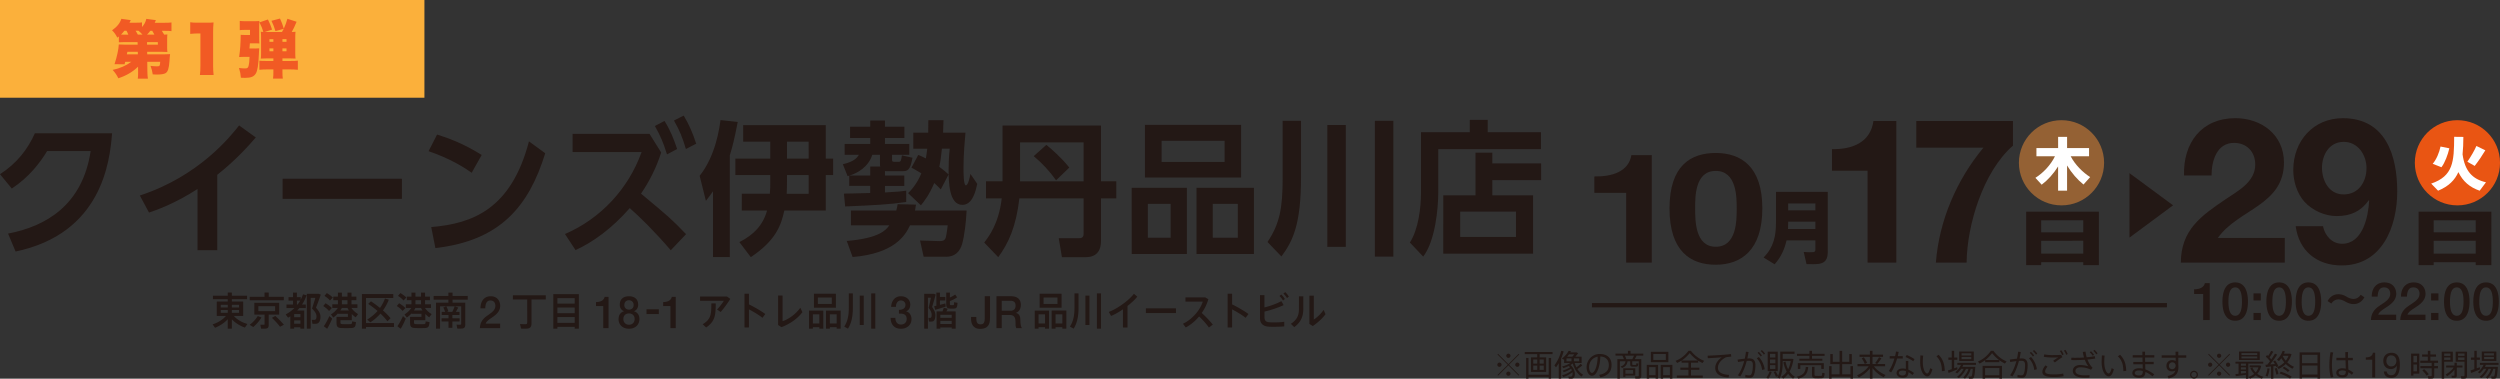
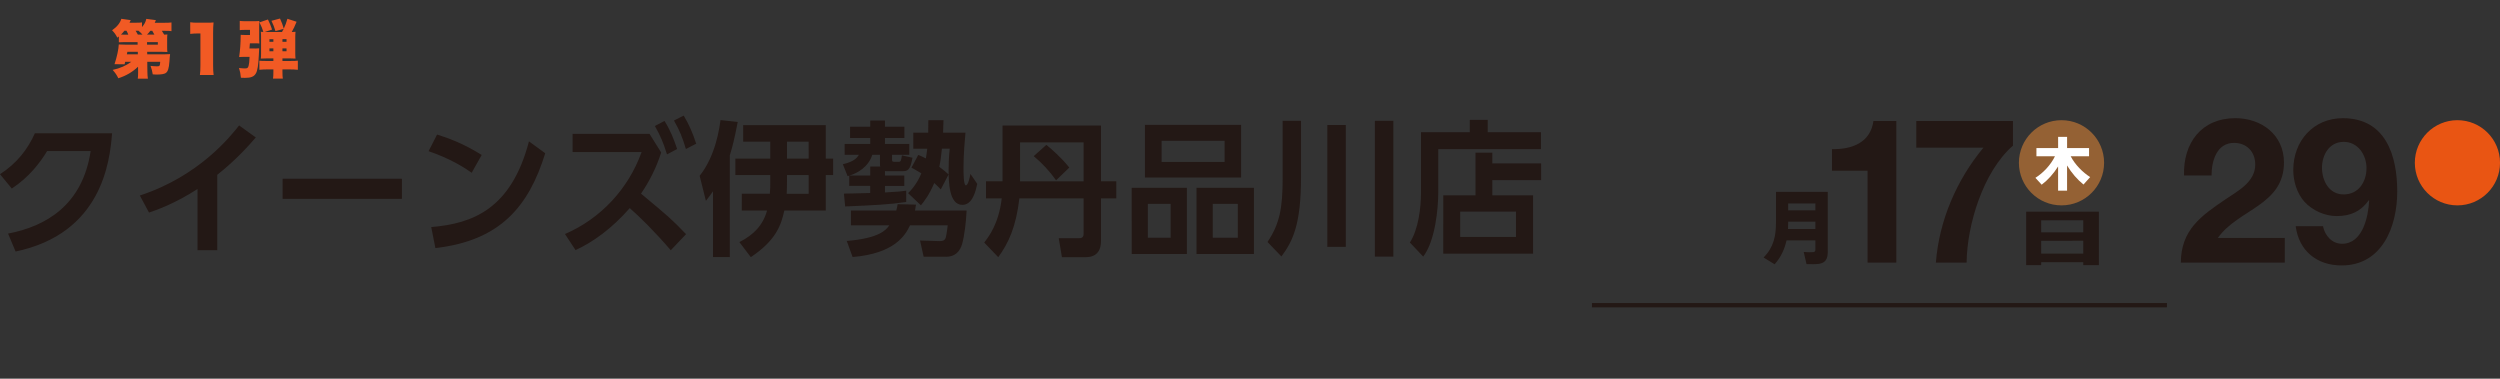
<svg xmlns="http://www.w3.org/2000/svg" viewBox="0 0 1189.63 180.19">
  <rect x="0" y="0" width="1189.63" height="180.19" fill="#333333" stroke="none" />
  <defs>
    <style>.cls-3{mix-blend-mode:multiply}.cls-6{fill:#231815}.cls-8{fill:#fff}</style>
  </defs>
  <g style="isolation:isolate">
    <g id="_レイヤー_2" data-name="レイヤー_2">
      <g id="_レイヤー_1-2" data-name="レイヤー_1">
        <path class="cls-6" d="M3.84 111.15c18-3.45 35.4-13.5 39.3-39.27H22.43c-3.57 5.85-8.6 12.4-16.81 17.84L0 82.9c8.2-5.3 13.23-11.99 16.61-19.5h36.72c-1.06 13.85-5.09 47.74-45.92 56.29l-3.57-8.54zm99.56 7.92H94V89.93c-10.65 6.89-19.39 9.99-23.09 11.23l-4.37-8.13c28.12-9.16 43.2-28.18 47.24-33.35l7.94 5.72c-2.58 2.96-8.87 10.33-18.33 17.77v35.89zm87.85-34.03v9.58h-56.77v-9.58h56.77zm33.2-2.83c-2.91-2.07-9.73-6.61-20.51-10.27l4.04-7.92c4.83 1.52 12.24 4.06 21.24 9.71l-4.76 8.47zm-19.25 25.84c19.65-1.65 38.04-8.47 46.51-40.78l7.74 5.65c-7.87 25.42-21.5 41.61-52.27 45.13l-1.98-9.99zm109.42-35.48c-2.18 6.96-5.49 13.57-9.59 19.57 13.63 11.37 14.16 11.78 21.44 19.29l-7.28 7.65c-8.14-9.44-14.82-15.91-19.52-20.05-8.54 9.78-17.73 16.33-25.8 19.98l-5.03-7.65c16.81-7.23 30.1-21.29 36.46-38.99h-32.82v-8.68h36.59l5.56 8.89zm1.58-15.02c2.85 4.48 4.5 8.89 6.02 13.36l-4.83 2.55c-1.85-5.86-2.91-8.34-5.76-13.5l4.56-2.41zm9.13-2.55c2.71 4.48 4.3 8.4 5.96 13.37l-4.9 2.55c-1.72-5.72-2.91-8.68-5.69-13.57l4.63-2.34zm21.96 67.31h-8.01V91.03c-1.06 1.51-1.59 2.27-3.37 4.55l-2.98-11.92c7.61-9.51 9.4-22.67 9.92-26.52l8.2.9c-1.59 8.34-2.58 11.99-3.77 15.91v48.36zm5.69-22.12V92.2h13.36c.2-2.27.2-4.2.2-5.72v-3.17h-16.61v-7.85h16.61V67.4h-12.9v-7.85h39.3v15.91h3.51v7.85h-3.51v16.88h-19.72c-1.52 6.96-3.97 14.19-15.95 22.18l-5.43-7.17c6.81-3.44 11.25-8.06 13.17-15.02h-12.04zm21.5-16.87v3.31c0 1.86 0 2.82-.13 5.58h10.45v-8.89h-10.32zm0-15.92v8.06h10.32V67.4h-10.32zm29.63 16.19c-.2.07-.53.14-.79.21l-2.25-5.65c5.36-1.24 6.81-3.1 7.61-4.48h-6.75V68.5h12.17v-2.82h-9.59v-5.37h9.59v-2.96h7.01v2.96h9.26v5.37h-9.26v2.82h11.58v5.17h-8.2v2.34c0 .76.13.97.99.97h2.38c.86 0 .99-.97 1.32-3.03l5.03 1.1c-1.06 5.99-2.32 6.41-4.76 6.41h-7.48c-.33 0-.6 0-.86-.07v2.13h9.2v4.96h-9.2v3.1c6.48-.34 8.2-.55 10.12-.83v5.37c-7.67 1.17-14.89 1.52-29.05 2.13l-.6-6.13c2.91 0 3.9-.07 12.51-.28v-3.38h-9.99v-4.89zm-1.19 31.07c15.61-1.31 18.72-5.24 20.25-7.44h-18.26v-7.03h21.57c.33-1.17.46-1.79.66-3.03l8.73.21c-.2 1.17-.27 1.72-.46 2.82h24.55c-.27 5.72-1.06 12.06-2.05 15.57-.4 1.52-1.79 6.41-7.67 6.41h-10.72l-1.72-7.72 9.2.28c1.79.07 2.71-.48 3.04-1.72.33-1.17.86-4.75.93-5.79h-17.93c-2.32 4.96-7.54 13.43-27.33 15.09l-2.78-7.65zm11.18-31.14v-4.27h4.76c-.07-.34-.13-.48-.13-.96v-4.62h-3.64c-1.85 5.79-7.08 8.75-10.85 9.85h9.86zm22.89-9.78c1.13.41 2.12.9 3.57 1.65.27-1.45.46-2.9.66-4.62h-6.62v-7.65h7.08c.07-2.14.07-3.58.07-5.92h7.21c-.07 2.2-.13 2.76-.2 5.92h10.65c-.33 3.93-.93 10.27-.93 16.67 0 2.2 0 8.4 1.12 8.4s1.92-4.07 2.18-5.44l3.24 4.75c-.73 3.31-2.18 9.99-7.08 9.99-6.35 0-6.55-10.82-6.55-16.74 0-1.52.07-5.92.53-9.99h-3.71c-.4 4.06-.73 6.27-1.26 8.61 2.65 2 3.44 2.69 4.43 3.65l-3.71 7.1c-.86-.9-1.59-1.65-3.11-3.03-2.51 5.92-4.9 8.82-6.35 10.61l-6.09-5.79c1.26-1.24 4.17-4.2 6.29-9.44-2.65-1.58-3.51-2.07-4.7-2.69l3.24-6.06zm94.2 12.54v8.13h-7.28v20.12c0 1.65 0 7.85-7.21 7.85h-11.38l-1.52-9.03h9.46c.93 0 2.38 0 2.38-2.07V94.4h-30.57c-1.59 13.64-5.23 21.43-10.06 27.97l-6.68-6.96c1.99-2.55 6.95-8.82 8.34-21.01h-7.48v-8.13h7.87V59.75h46.84v26.52h7.28zm-15.55 0V67.75H485.4v18.53h30.24zm-17.73-17.36c2.45 2 7.15 6.06 10.92 10.82l-6.29 6.06c-3.31-4.62-6.68-8.2-10.65-11.5l6.02-5.37zm66.88 20.46v31.48h-26.27V89.38h26.27zm25.8-29.97v25.08h-45.78V59.41h45.78zM546.2 97.02v16.12h10.85V97.02H546.2zm6.55-30.03v10.06h29.97V66.99h-29.97zm43.93 22.39v31.48h-27.32V89.38h27.32zm-19.58 7.64v16.12h11.91V97.02H577.1zm33.26-39.54h8.73v27.01c0 22.25-3.9 30.31-9.33 37.55l-6.62-6.89c5.82-8.68 7.21-16.12 7.21-30.45V57.49zm21.24 2h8.8v58.01h-8.8V59.48zm22.63-2h8.8v64.62h-8.8V57.48zm79.05 13.5h-48.89v20.8c0 7.51-1.46 22.94-7.15 30.31l-6.35-6.68c4.1-6.34 5.29-16.74 5.29-23.7v-28.8h23.22v-5.86h8.54v5.86h25.34v8.06zm-31.16 21.98V72.64h8.01v5.1h23.22v7.99h-23.22v7.23h19.39v27.76h-42.74V92.96h15.35zm19.25 7.72h-26.53v12.06h26.53v-12.06z" />
        <g class="cls-3">
          <path class="cls-6" d="M902.36 124.96h-13.67v-43.7h-16.94v-10.3c9.53.19 18.29-3.08 19.73-13.38h10.88v67.37zm55.5-55.64c-14.15 12.32-21.85 37.63-22.04 55.63h-14.63c1.54-19.92 9.82-39.27 22.62-54.67h-31.95V57.57h46.01v11.74z" />
        </g>
        <g class="cls-3">
          <path class="cls-6" d="M971.3 124.78v1.4h-7.15v-25.46h34.61v25.46h-7.44v-1.4H971.3zm20.02-19.95H971.3v5.72h20.02v-5.72zm0 15.86v-6.12H971.3v6.12h20.02z" />
        </g>
        <g class="cls-3">
-           <path class="cls-6" d="M786.01 124.95h-12.2V91.78h-15.13v-7.82c8.51.15 16.33-2.34 17.62-10.15h9.71v51.14zm30.43-52.16c12.03 0 22.17 6.43 22.17 26.37s-10.14 26.81-22.17 26.81-22-6.43-22-26.81 10.14-26.37 22-26.37zm0 44.63c9.97 0 9.97-12.49 9.97-18.26 0-5.33 0-17.83-9.97-17.83s-9.8 12.49-9.8 17.83c0 5.77 0 18.26 9.8 18.26z" />
-         </g>
+           </g>
        <g class="cls-3">
          <path class="cls-6" d="M1039.28 83.47c-.48-15.4 8.28-27.24 24.45-27.24 12.32 0 23.1 7.89 23.1 21.08 0 10.11-5.39 15.69-12.03 20.41-6.64 4.72-14.53 8.57-19.44 15.5h31.86v11.74h-49.47c.1-15.59 9.63-22.23 21.27-30.12 5.97-4.04 14.05-8.18 14.15-16.46 0-6.35-4.24-10.39-10.11-10.39-8.09 0-10.68 8.37-10.68 15.5h-13.09zm66.13 24.16c.87 4.52 4.33 8.37 9.05 8.37 9.91 0 12.51-12.99 12.9-20.5l-.19-.19c-3.75 5.29-8.66 7.51-15.21 7.51-5.78 0-11.65-2.7-15.5-6.93-3.56-4.14-5.2-9.72-5.2-15.01 0-13.76 9.53-24.64 23.58-24.64 20.41 0 25.89 17.81 25.89 34.84s-7.32 35.23-26.47 35.23c-11.65 0-20.31-6.83-21.85-18.67h12.99zm20.69-27.62c0-6.26-4.04-12.51-10.88-12.51s-10.3 6.26-10.3 12.32 3.27 12.7 10.3 12.7 10.88-5.87 10.88-12.51z" />
        </g>
        <g class="cls-3">
-           <path class="cls-6" d="M1158.05 124.78v1.4h-7.15v-25.46h34.61v25.46h-7.44v-1.4h-20.02zm20.03-19.95h-20.02v5.72h20.02v-5.72zm0 15.86v-6.12h-20.02v6.12h20.02z" />
-         </g>
+           </g>
        <g class="cls-3">
          <path class="cls-6" d="M850.12 114.4c-.91 4.11-2.61 7.96-5.66 11.36l-5.25-3.21c4.83-4.91 5.89-10.34 5.89-16.61V91.29h24.65v28.46c0 3.47-1.06 5.32-4.23 5.81-1.25.19-4 .19-5.89.11-.42-1.93-.87-3.85-1.32-5.77 1.59.15 3.7.19 4.49.07.79-.04 1.06-.45 1.06-1.24v-4.34h-13.74zm13.74-5.44v-3.47h-12.95v.45c0 1.02-.04 2-.08 3.02h13.02zm0-8.87v-3.28h-12.95v3.28h12.95z" />
        </g>
        <circle cx="980.97" cy="77.46" r="20.27" style="mix-blend-mode:multiply" fill="#946134" />
        <path class="cls-8" d="M994.61 84.27l-3.18 3.54c-2.86-2.29-5.66-5.5-7.81-9.07v11.98h-4.27V79.21c-2.18 3.49-4.95 6.53-7.81 8.68l-2.99-3.27c3.65-2.29 7.24-6.02 9.31-10.26h-8.82v-3.89h10.32v-5.34h4.27v5.34h10.45v3.89h-8.74c2.1 4.03 5.72 7.65 9.28 9.91z" />
        <circle cx="1169.37" cy="77.46" r="20.27" style="mix-blend-mode:multiply" fill="#e95513" />
-         <path class="cls-8" d="M1182.95 86.75l-2.99 4c-4.74-1.63-8-4.44-10.13-8.85-1.72 3.81-4.63 6.78-9.66 8.85l-3.29-3.38c10.53-3.59 10.89-10.48 10.94-22.27l4.38.05c-.03 2.99-.11 5.77-.38 8.3 1.09 7.92 4.66 11.79 11.13 13.29zm-17.42-16.18c-.73 3.13-2.1 6.83-3.76 9.01l-4.17-1.63c1.74-1.99 3.16-5.39 3.73-8.22l4.19.84zm17.12.96c-1.31 2.2-3.1 4.9-5.06 7.43l-3.48-1.99c1.74-2.56 3.4-5.44 4.3-7.51l4.25 2.07z" />
-         <path class="cls-6" d="M1013.31 82.39l20.75 15.31-20.75 15.37V82.4zm-895.57 71.78l-1.21 1.72c-2.27-.81-4.53-2.15-6.2-3.94v4.46h-1.96v-4.5c-1.63 1.79-3.85 3.18-6.04 4.07l-1.17-1.63c2.35-.74 4.81-2.16 6.35-4h-4.36v-6.85h5.22v-1.11h-7.05v-1.65h7.05v-1.52h1.96v1.52h7.23v1.65h-7.23v1.11h5.39v6.85h-4.45c1.56 1.81 4.03 3.14 6.46 3.81zm-12.69-7.86h3.33v-1.28h-3.33v1.28zm0 2.53h3.33v-1.32h-3.33v1.32zm8.71-2.53v-1.28h-3.43v1.28h3.43zm0 2.53v-1.32h-3.43v1.32h3.43zm10.65 2.22c-1 1.72-2.47 3.35-3.9 4.57l-1.71-1.07c1.47-1.09 2.89-2.55 3.85-4.16l1.77.67zm1.47-9.82v-2.02h1.99v2.02h7.19v1.66h-16.24v-1.66h7.05zm1.99 13.34c0 1.04-.3 1.61-1.16 1.76-.49.09-1.66.09-2.48.04l-.35-1.87c.6.04 1.44.04 1.68.02.26-.02.33-.13.33-.37v-4.46h-4.87v-5.61h11.83v5.61h-4.99v4.88zm-4.93-6.52h7.96v-2.35h-7.96v2.35zm8.08 2.3c1.66 1.5 2.99 2.87 4.06 4.18l-1.84.96c-.96-1.32-2.27-2.74-3.85-4.26l1.63-.89zm8.94 5.36v.67h-1.82v-5.88c-.33.22-.7.46-1.05.67l-1.16-1.52c1.59-.89 2.99-1.91 4.18-3.07h-3.8v-1.68h3.13v-1.85h-2.15v-1.66h2.15v-2.15h1.84v2.15h1.8v1.24c.44-.81.81-1.68 1.1-2.59l1.7.48c-.56 1.59-1.28 3.05-2.17 4.39h1.8v1.68h-3.05c-.33.41-.7.82-1.07 1.18h3.38v8.61h-1.84v-.65h-2.99zm3-4.79v-1.48h-2.99v1.48h2.99zm0 3.13v-1.59h-2.99v1.59h2.99zm-1.33-9.16c.46-.59.86-1.2 1.24-1.85h-1.58v1.85h.33zm9.59-5.09h.42l1 .39c-.66 1.98-1.45 4.07-2.27 6.22 1.5 1.74 2.12 2.94 2.12 4.27 0 1.54-.42 3.02-1.7 3.31-.47.11-1.49.13-2.12.06l-.32-1.89c.37.05 1.07.07 1.35.04.7-.09.89-.72.89-1.7 0-1.09-.53-2.07-2.12-3.7.6-1.78 1.16-3.52 1.59-5.07h-2.22v14.67H146v-16.6h5.22zm3.69 4.5c1.28.76 2.29 1.52 2.99 2.29l-1.33 1.39c-.67-.82-1.59-1.61-2.77-2.35l1.1-1.33zm1.82 6.12l1.33 1.15c-.61 1.59-1.66 3.68-2.4 4.87l-1.58-1.2c.79-1.09 1.96-3.22 2.64-4.81zm-1.22-10.97c1.19.7 2.15 1.41 2.85 2.13l-1.35 1.41c-.63-.76-1.52-1.48-2.61-2.2l1.1-1.33zm5.37 11.34h4.67v-1.48h-4.67v-.24c-.72.8-1.52 1.5-2.29 2.03l-1.12-1.48c1.14-.7 2.43-1.83 3.29-3.11h-2.64v-1.74h2.68v-1.92h-2.2v-1.72h2.2v-1.91h1.89v1.91h2.66v-1.91h1.91v1.91h2.33v1.72h-2.33v1.92h2.82v1.74h-2.87c.82 1.22 2.05 2.31 3.19 2.94l-1.17 1.55c-.61-.43-1.24-.98-1.84-1.59v2.96H162v.98c0 .74.21.85 1.14.89.88.02 2.42.04 3.34 0 .93-.02 1.01-.13 1.07-1.31.04 0 .07.02 1.84.33-.23 2.48-.59 2.79-2.76 2.85-1.07.02-2.68.02-3.68 0-2.33-.06-2.82-.54-2.82-2.74v-2.59h.77zm5.13-3.07c-.24-.39-.47-.8-.67-1.2h-2.66c-.21.41-.45.81-.72 1.2H166zm-.67-2.94v-1.92h-2.66v1.92h2.66zm22.14 8.94v1.87h-13.32v.8h-1.94v-16.45h14.93v1.85h-12.99v11.93h13.32zm-10.94-10.35c1.56 1.05 2.99 2.09 4.27 3.15 1-1.39 1.8-2.89 2.38-4.48l1.82.57a22.01 22.01 0 01-2.78 5.11c1.42 1.24 2.63 2.5 3.62 3.72l-1.5 1.44c-.89-1.22-2.01-2.44-3.31-3.66a23.85 23.85 0 01-4.81 4.16l-1.52-1.31c1.89-1.17 3.57-2.54 4.95-4.11a52.695 52.695 0 00-4.45-3.37l1.33-1.22zm13.38.93c1.28.76 2.29 1.52 2.99 2.29l-1.33 1.39c-.67-.82-1.59-1.61-2.77-2.35l1.1-1.33zm1.82 6.12l1.33 1.15c-.61 1.59-1.66 3.68-2.4 4.87l-1.58-1.2c.79-1.09 1.96-3.22 2.64-4.81zm-1.23-10.97c1.19.7 2.15 1.41 2.85 2.13l-1.35 1.41c-.63-.76-1.52-1.48-2.61-2.2l1.1-1.33zm5.37 11.34h4.67v-1.48h-4.67v-.24c-.72.8-1.52 1.5-2.29 2.03l-1.12-1.48c1.14-.7 2.43-1.83 3.29-3.11h-2.64v-1.74h2.68v-1.92h-2.2v-1.72h2.2v-1.91h1.89v1.91h2.66v-1.91h1.91v1.91h2.33v1.72h-2.33v1.92h2.82v1.74h-2.87c.82 1.22 2.05 2.31 3.19 2.94l-1.17 1.55c-.61-.43-1.24-.98-1.84-1.59v2.96H197v.98c0 .74.21.85 1.14.89.88.02 2.42.04 3.34 0 .93-.02 1.01-.13 1.07-1.31.04 0 .07.02 1.84.33-.23 2.48-.59 2.79-2.76 2.85-1.07.02-2.68.02-3.68 0-2.33-.06-2.82-.54-2.82-2.74v-2.59h.77zm5.13-3.07c-.24-.39-.47-.8-.67-1.2h-2.66c-.21.41-.45.81-.72 1.2H201zm-.66-2.94v-1.92h-2.66v1.92h2.66zm20.05-.76h1v10.36c0 1.13-.32 1.76-1.3 1.92-.49.07-1.66.09-2.5.04-.35-1.77-.35-1.83-.35-1.87.61.05 1.5.07 1.77.04.33-.04.44-.18.44-.5v-8.25H209.4v10.64h-1.93v-12.38h5.9v-1.44h-7.04v-1.78h7.04v-1.57h1.98v1.57h7.23v1.78h-7.23v1.44h5.06zm-6.98 7.42v-1.54h-3.24v-1.5h1.61c-.17-.65-.47-1.41-.86-2.07l1.43-.56c.47.8.82 1.68.98 2.35l-.73.28h2.61c.47-.94.89-1.91 1.14-2.63l1.7.56c-.3.59-.7 1.33-1.14 2.07h1.73v1.5h-3.38v1.54h3.43v1.52h-3.43v3.02h-1.86v-3.02h-3.29v-1.52h3.29zm24.57 4.7h-9.62c.02-2.44 1.21-4.29 3.1-5.63 1.83-1.41 4.21-2.58 4.25-4.9.02-1.06-.4-2.64-2.38-2.64-1.82 0-2.36 1.64-2.42 3.73h-2.29c0-3.3 1.71-5.74 4.85-5.74 3.44 0 4.53 2.65 4.53 4.57 0 2.36-1.53 3.83-3.14 5.03-1.63 1.19-3.35 2.11-3.75 3.43h6.87v2.16zm14.92-2.33c0 1.48-.44 2.33-1.8 2.53-.63.09-2.14.07-3.17.02l-.49-2.18c.96.09 2.29.11 2.75.07.53-.06.67-.33.67-.83V142.5h-6.81v-2h15.65v2h-6.79v11.32zm12.32 1.72v.85h-1.94v-16.43h12.16v16.43h-1.99v-.85h-8.23zm8.23-11.05v-2.63h-8.23v2.63h8.23zm0 4.55v-2.7h-8.23v2.7h8.23zm0 4.61v-2.76h-8.23v2.76h8.23zm10.14-9.91c1.93.02 3.76-.68 4.11-2.48h1.87v14.89h-2.52v-10.51h-3.46v-1.9zm10.75 8.03c0-1.88 1-3.22 2.56-3.64v-.04c-1.26-.51-1.99-1.62-1.99-3.06 0-2.53 1.59-4.05 4.38-4.05s4.38 1.52 4.38 4.05c0 1.45-.72 2.55-1.98 3.06v.04c1.57.43 2.57 1.77 2.57 3.64 0 2.92-2.11 4.67-4.97 4.67s-4.97-1.76-4.97-4.67zm7.64 0c0-1.64-1.15-2.62-2.68-2.62s-2.68.98-2.68 2.61c0 1.75 1.15 2.77 2.68 2.77s2.68-1.02 2.68-2.77zm-4.9-6.62c0 1.41.95 2.19 2.21 2.19s2.22-.79 2.22-2.19-.99-2.28-2.22-2.28-2.21.81-2.21 2.28zm10.55 2.01h5.86v2.29h-5.86v-2.29zm7.92-3.42c1.93.02 3.76-.68 4.11-2.48h1.87v14.89h-2.52v-10.51h-3.46v-1.9zm30.39-2.63l1.56 1.11c-1.22 2.02-2.99 4.44-4.57 6.25l-1.75-1.18c1.19-1.22 2.59-3.04 3.26-4.16h-11.32v-2.02h12.83zm-5.37 3.27c0 5.74-.39 8.6-4.57 11.47l-1.63-1.55c3.9-2.39 4.11-4.57 4.11-9.92h2.08zm23.59 5.05l-1.35 1.81c-1.79-1.41-4.24-2.89-6.44-4.02v8.62h-2.12v-16.06h2.12v5.07c2.5 1.2 5.57 2.98 7.79 4.57zm8.21-8.8v12.21c2.87-.92 6.28-3.33 8.44-6.4l1.01 2.11c-2.27 3.05-6.04 5.68-9.99 7.13l-1.59-1.02v-14.03h2.14zm14.42 15.08v.7h-1.82v-8.62h6.79v8.62h-1.89v-.7h-3.08zm3.09-1.78v-4.35h-3.08v4.35h3.08zm7.87-14.14v6.64h-10.45v-6.64h10.45zm-8.58 4.83h6.62v-3.02h-6.62v3.02zm5.71 11.09v.7h-1.86v-8.62h7v8.62h-1.91v-.7h-3.24zm3.24-1.78v-4.35h-3.24v4.35h3.24zm7.7-14.3v6.9c0 3.57-.53 7.05-2.33 9.88l-1.77-1c1.73-2.63 2.17-5.61 2.17-8.86v-6.92h1.93zm5.18 1.03v14.01h-1.91v-14.01h1.91zm5.51-1.03v16.77h-1.96v-16.77h1.96zm11.23 7.79c1.53.06 3.11-.51 3.11-2.33 0-1.26-.92-2.11-2.19-2.11-1.59 0-2.37 1.51-2.33 3.05h-2.29c.12-2.9 1.83-5.06 4.66-5.06 2.19 0 4.44 1.34 4.44 3.98 0 1.49-.64 2.69-1.97 3.2v.04c1.59.34 2.55 1.81 2.55 3.71 0 2.81-2.29 4.55-4.99 4.55-3.26 0-4.89-2.08-4.95-5.19h2.29c-.06 1.81.87 3.17 2.66 3.17 1.53 0 2.7-.96 2.7-2.66 0-2.32-1.87-2.62-3.69-2.54v-1.81zm16.26-7.61h.28c.3.09.6.19.96.33-.49 1.91-1.09 3.91-1.7 5.96 1.1 1.65 1.56 2.7 1.56 3.87 0 1.41-.32 2.7-1.31 2.98-.4.11-1.22.13-1.75.07l-.28-1.78c.26.04.75.04.94 0 .51-.07.61-.61.61-1.48 0-.94-.37-1.82-1.43-3.29.42-1.68.79-3.33 1.09-4.79h-1.42v14.73h-1.77v-16.6h4.22zm1.56 5.66v-6.23h1.7v2.05h2.55v1.68h-2.55v2.09c.91-.22 1.84-.46 2.57-.67l.17 1.52c-1.47.48-3.69 1.16-5.01 1.54l-.49-1.74c.3-.05.65-.15 1.05-.24zm1.89 10.35v.57h-1.8v-8.22h2.8c.28-.63.51-1.26.67-1.74l1.84.48c-.16.39-.37.82-.61 1.26h4.39v8.22h-1.87v-.57h-5.41zm5.4-4.59v-1.41h-5.41v1.41h5.41zm0 2.94v-1.48h-5.41v1.48h5.41zm2.61-12.71c-.82.63-2.29 1.39-3.47 1.81v1c0 .82.07.91.44.93h1.12c.37-.02.4-.09.44-1.39l1.63.3c-.16 2.39-.46 2.72-1.93 2.74h-1.45c-1.65-.04-2-.48-2-2.57v-5.05H452v2.35c.94-.41 1.92-.96 2.5-1.44l.96 1.33zm15.62 9.79c0 2.64-.6 5.25-4.73 5.25-3.04 0-4.28-2.1-4.28-4.86v-.81h2.52v.79c0 1.72.44 2.72 1.97 2.72 1.63 0 2.01-1.04 2.01-2.93v-10.44h2.52v10.29zm3.06-10.29h6.87c3.14 0 4.75 1.53 4.75 4.1 0 2.92-1.91 3.66-2.37 3.83v.04c.86.13 2.13.81 2.13 3.21 0 1.76.24 3.38.79 4h-2.69c-.38-.66-.38-1.49-.38-2.23 0-2.79-.54-4.02-2.86-4.02h-3.71v6.25h-2.52v-15.19zm2.52 6.92h4.13c1.59 0 2.46-.83 2.46-2.43 0-1.94-1.19-2.32-2.5-2.32h-4.09v4.75zm17.53 7.83v.7h-1.82v-8.62h6.79v8.62h-1.89v-.7h-3.08zm3.08-1.78v-4.35h-3.08v4.35h3.08zm7.88-14.14v6.64h-10.45v-6.64h10.45zm-8.58 4.83h6.62v-3.02h-6.62v3.02zm5.71 11.09v.7h-1.86v-8.62h7v8.62h-1.91v-.7h-3.24zm3.23-1.78v-4.35h-3.24v4.35h3.24zm7.7-14.3v6.9c0 3.57-.53 7.05-2.33 9.88l-1.77-1c1.73-2.63 2.17-5.61 2.17-8.86v-6.92h1.93zm5.18 1.03v14.01h-1.91v-14.01h1.91zm5.52-1.03v16.77h-1.96v-16.77h1.96zm12.6 16.23h-2.17v-8.66c-1.89 1.3-3.87 2.42-5.64 3.16l-1.09-1.94c4.03-1.41 9.75-5.64 11.94-8.61l1.63 1.37c-1.14 1.41-2.8 2.96-4.67 4.42v10.25zm23.07-9.13v2.24h-14.32v-2.24h14.32zm17.53 7.76l-1.86 1.37c-1.23-1.74-2.99-3.72-4.67-5.27-1.84 2.22-4.03 4-6.35 5.25l-1.33-1.77c4.67-2.24 8.35-6.83 9.42-10.55h-8.24v-1.98h9.47l1.44.87c-.72 2.41-1.8 4.61-3.15 6.53 1.86 1.68 3.78 3.72 5.29 5.55zm16.96-5.06l-1.35 1.81c-1.79-1.41-4.24-2.89-6.44-4.02v8.62h-2.12v-16.06h2.12v5.07c2.5 1.2 5.57 2.98 7.79 4.57zm16.74-4.23c-2.54 1.17-5.79 2.31-9.12 3.09v2.44c0 1.89.61 2.48 2.33 2.63.51.04 1.35.07 2.27.07 1.56 0 3.47-.09 4.81-.31v2.2c-1.45.13-3.2.19-4.78.19-1.07 0-2.01 0-2.7-.06-2.57-.17-4.06-1.55-4.06-4.02v-10.99h2.12v5.85c2.96-.72 6.07-1.91 8.07-2.98l1.05 1.89zm-1.13-5.06c.7.68 1.19 1.3 1.72 2.13l-.88.74c-.51-.83-1.01-1.5-1.68-2.13l.84-.74zm1.88-1.14c.7.67 1.17 1.28 1.73 2.13l-.88.72c-.53-.83-1.01-1.46-1.72-2.11l.86-.74zm8.61 2v5.92c0 3.46-1.01 6.35-4.32 8.75l-1.61-1.57c3.29-2.15 3.85-4.44 3.85-7.27V141h2.08zm4.99-.3v11.36c1.49-.92 3.54-2.85 4.67-4.59l.91 2.05c-1.52 2.07-3.87 4.18-6.07 5.64l-1.61-1.04v-13.43h2.1zm418.89-3.03c2.41.02 4.69-.81 5.11-2.92h2.33v17.55h-3.13v-12.38h-4.31v-2.24zm25.63 5.85c0 3.99-1.03 9.12-6.07 9.12s-6.07-5.13-6.07-9.12 1.03-9.12 6.07-9.12 6.07 5.13 6.07 9.12zm-2.85 0c0-3.66-.7-6.75-3.22-6.75s-3.22 3.08-3.22 6.75.7 6.75 3.22 6.75 3.22-3.09 3.22-6.75zm5.48-3.91h3.49v3.38h-3.49v-3.38zm0 9.31h3.49v3.38h-3.49v-3.38zm18.28-5.4c0 3.99-1.03 9.12-6.07 9.12s-6.07-5.13-6.07-9.12 1.03-9.12 6.07-9.12 6.07 5.13 6.07 9.12zm-2.85 0c0-3.66-.7-6.75-3.22-6.75s-3.22 3.08-3.22 6.75.7 6.75 3.22 6.75 3.22-3.09 3.22-6.75zm16.79 0c0 3.99-1.03 9.12-6.07 9.12s-6.07-5.13-6.07-9.12 1.03-9.12 6.07-9.12 6.07 5.13 6.07 9.12zm-2.85 0c0-3.66-.7-6.75-3.22-6.75s-3.22 3.08-3.22 6.75.7 6.75 3.22 6.75 3.22-3.09 3.22-6.75zm18.23-1.27c1.37 0 2.55-.67 3.4-1.96l1.79 1.18c-.98 1.72-2.53 3.23-5.21 3.23-1.29 0-2.59-.44-3.71-1.09-.89-.52-2.11-1.13-3.44-1.13s-2.53.68-3.38 1.98l-1.79-1.2c.98-1.72 2.49-3.25 5.21-3.25 1.26 0 2.6.44 3.75 1.13.83.5 2.05 1.11 3.38 1.11zm20.29 10.04h-11.98c.03-2.88 1.5-5.06 3.86-6.64 2.28-1.65 5.25-3.03 5.3-5.77.03-1.25-.5-3.11-2.96-3.11-2.26 0-2.94 1.93-3.01 4.39h-2.85c0-3.89 2.13-6.76 6.04-6.76 4.29 0 5.64 3.13 5.64 5.38 0 2.78-1.9 4.52-3.91 5.92-2.03 1.41-4.17 2.48-4.67 4.04h8.55v2.55zm13.94 0h-11.98c.03-2.88 1.5-5.06 3.86-6.64 2.28-1.65 5.25-3.03 5.3-5.77.03-1.25-.5-3.11-2.96-3.11-2.26 0-2.94 1.93-3.01 4.39h-2.85c0-3.89 2.13-6.76 6.04-6.76 4.29 0 5.64 3.13 5.64 5.38 0 2.78-1.9 4.52-3.91 5.92-2.03 1.41-4.17 2.48-4.67 4.04h8.55v2.55zm2.7-12.68h3.49v3.38h-3.49v-3.38zm0 9.31h3.49v3.38h-3.49v-3.38zm18.28-5.4c0 3.99-1.03 9.12-6.07 9.12s-6.07-5.13-6.07-9.12 1.03-9.12 6.07-9.12 6.07 5.13 6.07 9.12zm-2.86 0c0-3.66-.7-6.75-3.22-6.75s-3.22 3.08-3.22 6.75.7 6.75 3.22 6.75 3.22-3.09 3.22-6.75zm16.8 0c0 3.99-1.03 9.12-6.07 9.12s-6.07-5.13-6.07-9.12 1.03-9.12 6.07-9.12 6.07 5.13 6.07 9.12zm-2.86 0c0-3.66-.7-6.75-3.22-6.75s-3.22 3.08-3.22 6.75.7 6.75 3.22 6.75 3.22-3.09 3.22-6.75zm-472.72 31.05c-.53 0-.99-.46-.99-1.01s.46-1.01 1.01-1.01 1.01.46 1.01 1.01-.46 1.01-1.01 1.01h-.01zm4.56-.99l4.89 4.89-.29.29-4.88-4.89-4.91 4.89-.29-.29 4.91-4.89-4.92-4.91.29-.29 4.92 4.91 4.89-4.91.29.29-4.91 4.91zm-.3-3.27c-.53 0-.99-.45-.99-1.01s.46-.99 1.01-.99 1.01.45 1.01.99-.46 1.01-1.01 1.01h-.01zm0 8.52c-.53 0-.99-.45-.99-1.01s.46-.99 1.01-.99 1.01.45 1.01.99-.46 1.01-1.01 1.01h-.01zm4.26-4.26c-.53 0-.99-.46-.99-1.01s.46-1.01 1.01-1.01 1.01.46 1.01 1.01-.46 1.01-1.01 1.01h-.01zm9.47-4.49v-1.57h-5.94v-1.01h13.24v1.01h-6.15v1.57h3.11V177h-7.24v-6.92h2.98zm5.46 8.24v-7.99h1.15v9.83h-1.15v-.81h-9.6v.81h-1.14v-9.83h1.14v7.99h9.6zm-7.34-5.28h1.89v-1.97h-1.89v1.97zm0 2.97h1.89v-2.04h-1.89v2.04zm4.99-2.97v-1.97h-1.96v1.97h1.96zm0 2.97v-2.04h-1.96v2.04h1.96zm8.29 4.17h-1.15v-7.35c-.4.69-.85 1.37-1.32 2l-.75-.95c1.51-2.02 2.68-4.52 3.25-6.95l1.15.26c-.29 1.11-.69 2.24-1.18 3.35v9.64zm1.04-.75l-.62-.85c1.64-.43 3.6-1.32 4.68-2.39-.12-.24-.23-.5-.39-.75-.95.7-2.32 1.31-3.44 1.7l-.59-.78c1.17-.32 2.66-.94 3.53-1.58-.19-.22-.39-.42-.62-.6-.79.39-1.66.73-2.52 1.01l-.63-.79c1.44-.37 2.91-.95 3.93-1.67h-2.97v-1.67l-.11.09-.94-.56c1.27-.94 2.48-2.19 3.22-3.65l1.08.17c-.09.2-.2.42-.32.6h3.05l.69.4c-.36.5-.84 1.08-1.35 1.62h3.01v3h-3.3c.22.76.5 1.45.84 2.1.81-.6 1.56-1.24 2-1.71l.79.76c-.56.5-1.42 1.15-2.35 1.74.76 1.18 1.7 2.1 2.73 2.7l-.79.89c-1.81-1.21-3.33-3.38-4.13-6.27-.33.28-.69.53-1.09.78 2.36 1.89 2.59 5.34 1.35 6.2-.2.14-.46.23-.73.24-.33.03-1.01.02-1.44-.03l-.16-.95c.33.06.94.06 1.18.03.16-.01.33-.06.43-.16.36-.35.49-1.08.32-1.94-1.17 1.02-2.85 1.83-4.35 2.32zm1.48-7.52h2.39v-1.34h-2.39v1.34zm2.76-2.18c.33-.33.68-.73.98-1.11h-2.52c-.29.39-.59.76-.92 1.11h2.46zm3.3 2.18v-1.34h-2.52v1.34h2.52zm3.51 2.84c0-3.24 2.58-6.3 6.25-6.3 3.93 0 5.64 2.27 5.64 5.2s-1.3 5.05-5.31 5.93l-.6-1.21c3.57-.63 4.61-2.41 4.61-4.69s-1.35-3.93-4.03-4.03c-.19 5.47-1.9 9.17-4 9.17-1.47 0-2.55-1.94-2.55-4.05zm1.19-.01c0 1.45.62 2.71 1.37 2.71 1.14 0 2.61-2.83 2.73-7.72-2.55.45-4.1 2.62-4.1 5.01zm20.54-1.57c0 .4.07.46.42.48h1.14c.36-.01.39-.04.4-.79l.92.17c-.1 1.3-.29 1.45-1.24 1.47-.39.01-1.01.01-1.34 0-1.05-.03-1.27-.26-1.27-1.33v-1.25h-1.24c-.24 1.48-.88 2.53-2.62 3.18l-.72-.68c1.58-.47 2.14-1.37 2.35-2.5h-2.69v8.26h-1.18v-9.26h3.1c-.17-.55-.42-1.15-.73-1.68h-3.28v-.96h5.93v-1.34h1.24v1.34h6.07v.96h-3.15c-.24.5-.56 1.09-.91 1.68h3.11v7.96c0 .71-.2 1.12-.86 1.22-.37.06-1.29.06-1.97.03l-.19-1.05c.5.03 1.24.04 1.45.01.3-.03.37-.16.37-.42v-6.76h-3.11v1.25zm-3.26 2.09h4.72v3.45h-4.72v.62h-1.02v-4.07h1.02zm3.29-4.33c.3-.58.58-1.18.79-1.68h-4.3c.3.59.53 1.19.66 1.68h2.85zm.38 6.92v-1.73h-3.67v1.73h3.67zm7.64 1.74v.59h-1.14v-6.55h5.4v6.55h-1.19v-.59h-3.07zm3.06-1.05v-3.84h-3.07v3.84h3.07zm6.09-11.14v4.95h-8.33v-4.95h8.33zm-7.17 3.87h5.95v-2.81h-5.95v2.81zm4.68 8.32v.59h-1.16v-6.55h5.57v6.55h-1.18v-.59h-3.22zm3.22-1.05v-3.84h-3.22v3.84h3.22zm8.81.16v-2.73h-3.84v-1.02h3.84v-2.36h-3.25v-1.01c-.69.45-1.41.82-2.13 1.14l-.72-1.01c2.17-.81 4.35-2.38 6.12-4.76h1.16c1.86 2.39 4.07 3.89 6.29 4.76l-.76 1.04c-.7-.32-1.4-.68-2.09-1.11v.95h-3.4v2.36h4v1.02h-4v2.73h5.61v1.05h-12.35v-1.05h5.51zm4.51-7.14c-1.35-.88-2.66-2.02-3.91-3.53-1.21 1.51-2.49 2.66-3.81 3.53h7.73zm12.24-2.73c1.11-.09 2.5-.23 3.5-.35l.14 1.24c-.63.03-1.7.16-2.2.24-.32.06-.78.27-1.09.48-1.81 1.16-3.06 2.75-3.06 4.58 0 2 1.74 3.2 5.27 3.37l-.16 1.24c-3.97-.17-6.39-1.7-6.39-4.55 0-1.93 1.21-3.71 3.09-5.04-1.6.14-4.73.35-6.63.43l-.09-1.21c1.96-.06 6.28-.32 7.63-.43zm10.05 1.85c.26-1.08.45-2.2.56-3.32l1.25.16a47.61 47.61 0 01-.58 3.08c.37-.03.7-.04.99-.04 1.97 0 2.86 1.04 2.86 3.19s-.39 4.16-.92 5.04c-.47.76-1.02.98-1.93.96-.62 0-1.37-.09-2.01-.24l.09-1.16c.56.19 1.25.27 1.7.27.56.01.82-.06 1.09-.48.46-.67.76-2.4.76-4.34 0-1.53-.46-2.1-1.71-2.1-.36 0-.76.01-1.21.04-.76 2.91-1.86 5.57-3.11 7.41l-1.09-.59c1.21-1.65 2.26-4.06 2.98-6.71-.99.1-2.03.26-2.92.43l-.22-1.15c1.01-.17 2.27-.33 3.41-.45zm9.5 5.05l-1.24.32c-.24-1.89-1.01-3.96-2.56-5.54l.99-.63c1.66 1.73 2.55 4.02 2.81 5.86zm-2.84-8.29c.6.55 1.04 1.04 1.52 1.73l-.6.47c-.43-.68-.91-1.19-1.48-1.71l.56-.49zm1.47-.86c.62.53 1.04 1.04 1.54 1.71l-.6.48c-.43-.66-.91-1.19-1.5-1.71l.56-.48zm4.69 10.48c-.37 1.08-.98 2.26-1.6 3.09l-.95-.4c.6-.82 1.21-1.93 1.57-3.02l.98.33zm2.88-9.72v9.28h-4.78v-9.28h4.78zm-3.68 2.81h2.55v-1.75h-2.55v1.75zm0 2.71h2.55v-1.78h-2.55v1.78zm0 2.72h2.55v-1.81h-2.55v1.81zm2.64 1.12c.53.82.92 1.55 1.18 2.23l-1.01.4c-.23-.69-.58-1.44-1.07-2.26l.89-.37zm5.98-.97c.58-1.14.98-2.45 1.24-3.92h-3.83v1.01c0 2.69-.36 5.25-1.47 7.31-.45-.24-.75-.39-1.08-.53 1.12-1.96 1.41-4.26 1.41-6.78v-5.49h6.78v1.08h-5.64v2.33h4.32l.82.14c-.32 2.3-.95 4.3-1.89 5.95.71 1.04 1.55 1.84 2.53 2.42l-.83.92c-.88-.57-1.68-1.35-2.36-2.3-.68.91-1.45 1.68-2.35 2.3-.23-.26-.46-.5-.84-.88 1.01-.62 1.84-1.45 2.52-2.45-.69-1.24-1.22-2.72-1.6-4.43l1.04-.35c.27 1.4.69 2.61 1.22 3.66zm9.57-1.09c-.29 2.86-1.17 4.59-4.68 5.55-.3-.42-.52-.68-.73-.95 3.32-.76 4.04-2.23 4.23-4.63l1.18.03zm.56-3.94v-1.35h-5.9v-.98h5.9v-1.43h1.24v1.43h6v.98h-6v1.35h4.92v.98h-10.94v-.98h4.78zm6.86 2.1v2.78h-1.22v-1.78h-9.97v1.78h-1.17v-2.78h12.36zm-4.44 1.75v3.57c0 .62.16.75.76.76.56.01 1.56.01 2.16 0 .66-.01.72-.11.75-1.47l1.15.19c-.14 2.12-.37 2.35-1.8 2.39-.69.01-1.76.01-2.39 0-1.47-.04-1.81-.39-1.81-1.86v-3.58h1.18zm11.93 3.59v-4.86h-4.41v-4.79h1.18v3.7h3.23v-5.21h1.25v5.21h3.37v-3.7h1.22v4.79h-4.59v4.86h3.93v-3.89h1.22v5.93h-1.22v-.89h-8.97v.89h-1.19v-5.93h1.19v3.89h3.79zm21.87.33l-.89 1.06c-1.91-.95-3.94-2.53-5.3-4.37v5.02h-1.24v-4.91c-1.37 1.81-3.37 3.37-5.27 4.3l-.83-.98c2.03-.88 4.22-2.46 5.5-4.29h-5.3v-1.08h3.45c-.27-.82-.76-1.71-1.42-2.65l.95-.53c.73.96 1.27 1.84 1.58 2.65l-1.11.53h2.45v-3.38h-4.94v-1.08h4.94v-1.83h1.24v1.83h5.01v1.08h-5.01v3.38h2.1l-.83-.46c.73-.95 1.45-2.02 1.83-2.76l1.12.53c-.48.76-1.22 1.78-2 2.69h3.78v1.08h-5.31c1.28 1.78 3.47 3.32 5.5 4.16zm4.54-9c.2-.78.36-1.51.45-2.17l1.27.14c-.1.6-.24 1.3-.43 2.03h2.38v1.14h-2.69c-.69 2.39-1.74 4.99-2.83 6.62l-1.14-.66c1.07-1.5 2.04-3.78 2.69-5.96h-2.26v-1.14h2.58zm6.33 2.28c-.03.36-.04.89-.04 1.43 0 .89.03 1.93.04 2.76.99.4 1.93.98 2.68 1.58l-.72.94c-.58-.53-1.25-.99-1.94-1.35v.04c0 1.68-.83 2.59-2.69 2.59-1.74 0-2.94-.98-2.94-2.22s1.04-2.16 2.89-2.16c.5 0 1.02.07 1.54.19-.02-.75-.03-1.61-.03-2.37v-1.43h1.21zm-2.72 4.59c-1.17 0-1.83.45-1.83 1.18 0 .65.73 1.17 1.73 1.17 1.15 0 1.66-.48 1.66-1.53v-.56a5.1 5.1 0 00-1.56-.26zm5.04-4.43c-.85-.63-2.49-1.55-3.67-2.01l.59-.98c1.22.52 2.79 1.38 3.7 1.99l-.62 1.01zm4.72-2.68a29.1 29.1 0 00-.17 3.08c0 3.31 1.12 5.41 2.07 5.41.58 0 1.09-1.04 1.42-2.5l1.07.47c-.55 2.22-1.34 3.41-2.43 3.41-1.57 0-3.38-2.4-3.38-6.75 0-.96.03-2.07.12-3.24l1.31.11zm7.37-.39c2.1 2.13 2.81 4.46 2.92 7.68l-1.37.12c-.03-3.17-.71-5.22-2.61-7.1l1.05-.7zm6.24 6.84v-4.45h-1.61v-1.09h1.61v-3.21h1.15v3.21h1.5v1.09h-1.5v4.04c.52-.19 1.01-.36 1.44-.53l.13 1.02a87.47 87.47 0 01-4.22 1.71l-.33-1.18c.46-.16 1.12-.37 1.83-.62zm3.34 4.2l-.83-.55c1.27-.99 2.42-2.27 3.15-3.81h-1.18c-.56.82-1.22 1.55-1.91 2.17l-.86-.56c1.08-.94 2.06-2.12 2.69-3.51h-1.74v-.95h8.87v.95h-6.02c-.13.33-.29.65-.45.95h6.15c-.23 3.41-.5 5.12-1.01 5.43-.19.11-.45.17-.76.19-.27.01-.92 0-1.28-.01l-.13-1.04c.32.01.85.03 1.08.01.12 0 .2-.01.27-.07.26-.16.46-1.25.62-3.55h-.98a10.68 10.68 0 01-2.72 4.63l-.86-.55c1.11-1.09 2-2.46 2.52-4.09h-1.21c-.75 1.74-2 3.25-3.4 4.36zm7.14-12.59v4.46h-6.94v-4.46h6.94zm-5.82 1.87h4.65v-1.04h-4.65v1.04zm0 1.75h4.65v-1.06h-4.65v1.06zm18 1.44h-6.77v-.95c-.86.66-1.77 1.19-2.68 1.63l-.73-1.01c2.19-.88 4.35-2.56 6.15-5.08h1.18c1.84 2.5 4.04 4.1 6.27 5.05l-.78 1.02c-.89-.43-1.78-.95-2.65-1.58v.92zm-6.8 7.3v.52h-1.19v-6.06h9.23v6.06h-1.24v-.52h-6.79zm6.8-1.07v-3.43h-6.79v3.43h6.79zm-.15-7.25c-1.14-.86-2.25-1.94-3.31-3.29-1.02 1.34-2.09 2.43-3.21 3.29h6.52zm8.51-.65c.26-1.08.45-2.2.56-3.32l1.25.16a47.61 47.61 0 01-.58 3.08c.37-.03.7-.04.99-.04 1.97 0 2.86 1.04 2.86 3.19s-.39 4.16-.92 5.04c-.47.76-1.02.98-1.93.96-.62 0-1.37-.09-2.01-.24l.09-1.16c.56.19 1.25.27 1.7.27.56.01.82-.06 1.09-.48.46-.67.76-2.4.76-4.34 0-1.53-.46-2.1-1.71-2.1-.36 0-.76.01-1.21.04-.76 2.91-1.86 5.57-3.11 7.41l-1.09-.59c1.21-1.65 2.26-4.06 2.98-6.71-.99.1-2.03.26-2.92.43l-.22-1.15c1.01-.17 2.27-.33 3.41-.45zm9.49 5.05l-1.24.32c-.24-1.89-1.01-3.96-2.56-5.54l.99-.63c1.66 1.73 2.55 4.02 2.81 5.86zm-2.83-8.29c.6.55 1.04 1.04 1.52 1.73l-.6.47c-.43-.68-.91-1.19-1.48-1.71l.56-.49zm1.47-.86c.62.53 1.04 1.04 1.54 1.71l-.6.48c-.43-.66-.91-1.19-1.5-1.71l.56-.48zm3.97 10.33c0-.89.56-2.01 1.5-3.04l.95.65c-.71.78-1.15 1.6-1.15 2.22 0 1.11 1.35 1.44 4.53 1.44 1.17 0 2.89-.13 4.09-.43l.2 1.28c-1.25.24-3.02.39-4.36.39-3.83 0-5.76-.59-5.76-2.49zm5.14-7.93c1.37 0 2.68-.03 3.83-.11l.56 1.09c-.76.46-2.62 1.77-3.57 2.52l-.85-.76c.73-.53 1.81-1.26 2.38-1.64-.76.03-1.76.06-2.65.06-1.5 0-2.83-.13-4.15-.33l.22-1.16c1.27.23 2.65.35 4.22.35h.02zm3.87-2.31c.45.62.82 1.28 1.12 2l-.72.38c-.26-.66-.65-1.38-1.08-1.99l.68-.39zm1.93-.19c.43.59.82 1.28 1.12 2l-.73.37c-.23-.67-.65-1.4-1.08-2l.69-.37zm2.83 3.74c.56.03 1.18.04 1.89.04 1.3 0 2.75-.04 4.17-.14-.26-.85-.46-1.74-.59-2.65l1.31-.13c.09.88.27 1.8.53 2.68 1.44-.11 2.78-.3 3.83-.55l.24 1.14c-1.05.21-2.33.37-3.7.5.6 1.55 1.44 2.96 2.46 3.93l-.78.91c-1.64-.79-3.31-1.15-4.99-1.15-1.57 0-2.4.72-2.4 1.78 0 1.31 1.44 2.04 4.58 2.04.62 0 1.35-.03 2.13-.1l-.06 1.16c-.72.06-1.44.07-2.04.07-3.99 0-5.86-1.18-5.86-3.28 0-1.61 1.4-2.76 3.44-2.76 1.37 0 2.78.24 3.96.62-.59-.72-1.18-1.83-1.68-3.12-1.61.11-3.3.16-4.81.17-.56 0-1.12-.01-1.63-.03v-1.14zm9.36-3.08a8.53 8.53 0 011.45 1.67l-.62.5c-.42-.63-.85-1.18-1.43-1.68l.59-.49zm1.67-.66c.6.53 1.02 1.02 1.47 1.67l-.63.5c-.4-.63-.84-1.18-1.43-1.68l.59-.49zm4.82 2.75a29.1 29.1 0 00-.17 3.08c0 3.31 1.12 5.41 2.07 5.41.58 0 1.09-1.04 1.42-2.5l1.07.47c-.55 2.22-1.34 3.41-2.43 3.41-1.57 0-3.38-2.4-3.38-6.75 0-.96.03-2.07.12-3.24l1.31.11zm7.37-.39c2.1 2.13 2.81 4.46 2.92 7.68l-1.37.12c-.03-3.17-.71-5.22-2.61-7.1l1.05-.7zm10.69 3.38c-.01-.69-.03-1.4-.04-2.07h-4.65v-1.11h4.62c-.02-.63-.02-1.19-.02-1.67h1.28v1.67h4.4v1.11h-4.4c.02.68.03 1.38.04 2.07h4.07v1.11h-4.04c.03.95.06 1.83.07 2.47 1.5.53 2.98 1.4 4.22 2.35l-.83.96a12.99 12.99 0 00-3.37-2.13c-.07 1.9-.88 2.76-3.04 2.76-1.99 0-3.18-1.02-3.18-2.22 0-1.34 1.19-2.29 3.25-2.29.55 0 1.12.07 1.7.2-.01-.6-.03-1.32-.06-2.11h-4.43v-1.11h4.4zm-1.68 4.07c-1.3 0-2.04.49-2.04 1.22 0 .68.72 1.17 1.96 1.17 1.44 0 1.87-.53 1.87-2.04v-.09a6.61 6.61 0 00-1.78-.26zm17.4-7.18c-.02-.63-.03-1.24-.04-1.76h1.32v1.76h3.79v1.14h-3.79v3.4c.04.22.06.46.06.7 0 2.79-.69 4.76-4.66 5.73l-.5-1.14c2.42-.5 3.35-1.33 3.7-2.61-.46.26-1.01.4-1.6.4-1.68 0-2.65-1.08-2.65-2.65s1.07-2.7 2.71-2.7c.66 0 1.24.16 1.7.43-.01-.5-.01-1.04-.01-1.57h-6.65v-1.14h6.64zm-1.65 3.31c-.83 0-1.54.75-1.54 1.67 0 .99.68 1.61 1.61 1.61s1.6-.88 1.6-1.65v-.16c-.13-1.01-.76-1.47-1.67-1.47zm12.27 5.9c0 1.01-.84 1.84-1.86 1.84s-1.87-.84-1.87-1.86.84-1.86 1.87-1.86 1.86.84 1.86 1.86zm-3.14 0c0 .67.58 1.25 1.28 1.25s1.27-.58 1.27-1.26-.58-1.28-1.27-1.28-1.28.59-1.28 1.28zm8.95-3.75c-.53 0-.99-.46-.99-1.01s.46-1.01 1.01-1.01 1.01.46 1.01 1.01-.46 1.01-1.01 1.01h-.01zm4.56-.99l4.89 4.89-.29.29-4.88-4.89-4.91 4.89-.29-.29 4.91-4.89-4.92-4.91.29-.29 4.92 4.91 4.89-4.91.29.29-4.91 4.91zm-.3-3.27c-.53 0-.99-.45-.99-1.01s.46-.99 1.01-.99 1.01.45 1.01.99-.46 1.01-1.01 1.01h-.01zm0 8.52c-.53 0-.99-.45-.99-1.01s.46-.99 1.01-.99 1.01.45 1.01.99-.46 1.01-1.01 1.01h-.01zm4.26-4.26c-.53 0-.99-.46-.99-1.01s.46-1.01 1.01-1.01 1.01.46 1.01 1.01-.46 1.01-1.01 1.01h-.01zm5 3.31v-4.86h-1.47v-.89h13.24v.89h-7.11v7.17h-1.15v-1.84c-1.54.23-3.57.52-4.78.66l-.23-.98c.4-.04.92-.09 1.5-.14zm10.1-10.58v4.03h-9.87v-4.03h9.87zm-6.59 6.74v-1.02h-2.39v1.02h2.39zm0 1.78v-1.01h-2.39v1.01h2.39zm0 1.69v-.91h-2.39v1.17c.82-.09 1.67-.17 2.39-.26zm-2.12-8.53h7.5v-.92h-7.5v.92zm0 1.59h7.5v-.93h-7.5v.93zm6.75 6.63a6.45 6.45 0 001.32-2.4h-4.2v-.92h4.72l.79.19c-.32 1.53-.96 2.79-1.87 3.8.85.65 1.84 1.12 2.89 1.42l-.68.89c-1.07-.38-2.07-.89-2.94-1.6-.78.68-1.7 1.19-2.72 1.6l-.72-.81c1.04-.36 1.94-.83 2.69-1.47a8.134 8.134 0 01-1.77-2.68l.92-.36c.37.91.91 1.68 1.56 2.33zm8.45 2.98h-1.14v-5.78c-.89.11-1.78.21-2.42.27l-.24-1.08c.27-.01.58-.04.92-.06.43-.53.85-1.09 1.25-1.64-.5-.69-1.24-1.5-1.99-2.14l.6-.79c.17.14.33.3.5.45.59-.88 1.14-1.8 1.44-2.46l1.02.43c-.42.78-1.08 1.78-1.77 2.73.3.32.58.63.81.94.72-1.04 1.34-2.02 1.76-2.78l1.04.48c-.81 1.31-2.03 3.05-3.34 4.69.76-.07 1.58-.13 2.27-.2-.23-.42-.5-.85-.81-1.24l.89-.46c.68.91 1.27 1.96 1.54 2.73-.4.2-.66.33-.94.46a5.45 5.45 0 00-.24-.61c-.35.04-.75.09-1.17.14v5.91zm-1.83-4.78c-.13 1.37-.49 2.72-.94 3.78l-.98-.36c.45-1.01.81-2.3.92-3.58l.99.16zm3.44-.27c.37.98.66 2.07.76 2.87l-1.01.26c-.1-.81-.37-1.93-.73-2.87.42-.13.69-.19.98-.26zm8.19-.58l-.76.92c-1.14-.55-2.22-1.3-3.17-2.24-.96.95-2.09 1.74-3.34 2.35l-.76-.85c1.31-.56 2.46-1.33 3.4-2.26-.52-.62-.98-1.3-1.37-2.03-.36.5-.76.96-1.18 1.37l-.96-.65c1.19-1.09 2.2-2.55 2.73-4.22l1.06.27c-.11.38-.26.73-.42 1.09h2.79l.81.26c-.42 1.45-1.11 2.75-2.03 3.86.94.92 2.04 1.64 3.2 2.13zm-6.26 2.32c2.12.7 3.86 1.51 5.15 2.37l-.79.92c-1.24-.89-2.97-1.73-5.01-2.45l.65-.85zm1.54-2.39c1.09.6 1.99 1.22 2.62 1.84l-.84.72c-.59-.63-1.44-1.27-2.47-1.87l.69-.69zm.8-2.83c.55-.7 1.01-1.48 1.32-2.33h-2.68l-.06.09c.37.82.85 1.58 1.41 2.24zm7.75 7.71v.75h-1.18V167.7h9.76v12.41h-1.24v-.75h-7.34zm7.34-10.52h-7.34v4h7.34v-4zm0 9.38v-4.26h-7.34v4.26h7.34zm7.47-10.46c-.37 1.73-.58 3.94-.58 6s.22 4.13.69 5.6l-1.22.32c-.5-1.68-.7-3.71-.7-5.84s.22-4.43.56-6.26l1.25.19zm5.83 2.53c-.03-1.04-.06-2.02-.04-2.75h1.28c-.01.58-.03 1.32-.03 2.03 0 .24 0 .47.02.72h2.29v1.15h-2.27c.04 1.7.13 3.41.16 4.45.86.39 1.64.92 2.37 1.5l-.72.95c-.53-.46-1.09-.88-1.65-1.21-.13 1.68-.88 2.46-2.82 2.46s-2.94-1.05-2.94-2.21c0-1.22 1.15-2.12 2.86-2.12.59 0 1.14.07 1.66.2-.03-1.04-.09-2.53-.13-4.02h-4.33v-1.15h4.3zm-1.51 5.98c-1.08 0-1.73.46-1.73 1.11 0 .6.63 1.15 1.74 1.15 1.38 0 1.67-.53 1.68-1.96-.56-.19-1.12-.3-1.7-.3zm15.67 3.33h-1.41v-8.4h-3.05v-1.12c1.61 0 3.06-.43 3.38-2.2h1.08v11.73zm5.51-2.82c.1 1.14 1.03 1.79 2.15 1.79 1.73 0 2.57-1.51 2.66-4.53l-.03-.03c-.53.99-1.58 1.62-2.72 1.62-2.39 0-3.71-1.6-3.71-3.92s1.58-3.82 3.86-3.82 4.03 1.17 4.03 5.61c0 4.05-1.22 6.32-4.08 6.32-1.97 0-3.38-1.01-3.56-3.03h1.41zm2.14-7.67c-1.68 0-2.31 1.34-2.31 2.78 0 1.29.96 2.49 2.32 2.49 1.48 0 2.41-1.19 2.41-2.58s-.85-2.68-2.42-2.68zm10.55-.83h2.8v9.54h-2.8v.94h-1.11v-10.48h1.11zm1.68 4.14v-3.05h-1.68v3.05h1.68zm-1.68 1.07v3.22h1.68v-3.22h-1.68zm8.68.73v-1.53h-5.41v-1.06h3.58v-1.89h-2.71v-1.04h2.71v-1.77h1.21v1.77h2.69v1.04h-2.69v1.89h3.64v1.06h-1.81v1.53h1.8v1.06h-1.8v3.61c0 .7-.2 1.11-.86 1.22-.37.06-1.31.06-1.99.04l-.2-1.15c.5.03 1.27.04 1.5.03.26-.03.35-.16.35-.39v-3.37h-5.38v-1.06h5.38zm-3.59 1.44c.95.85 1.68 1.67 2.19 2.43l-.99.68c-.46-.79-1.15-1.61-2.04-2.46l.85-.65zm9.54-8.29h4.12v4.78h-4.12v8.03h-1.18v-12.81h1.18zm2.97 1.99v-1.12h-2.97v1.12h2.97zm-2.97.76v1.15h2.97v-1.15h-2.97zm1.4 8.94l-.71-.86c1.37-.69 2.89-1.93 3.81-3.31h-3.56v-.95h3.96v-1.31h1.12v1.31h2.71v.95h-2.71v3.78c0 .59-.17.92-.7 1.02-.32.06-1.1.06-1.69.03l-.16-.95c.4.03.98.03 1.15.01.22-.01.27-.1.27-.29v-2.62c-.95 1.32-2.29 2.46-3.51 3.18zm8.94-11.69h.53v11.38c0 .79-.22 1.24-.96 1.37-.35.06-1.15.06-1.78.03l-.22-1.14c.49.04 1.14.04 1.35.03.33-.03.42-.19.42-.47v-6.42h-4.22v-4.78h4.88zm-.66 1.99v-1.12h-3.06v1.12h3.06zm-3.07.76v1.15h3.06v-1.15h-3.06zm7.74 5.56v-4.45h-1.61v-1.09h1.61v-3.21h1.15v3.21h1.5v1.09h-1.5v4.04c.52-.19 1.01-.36 1.44-.53l.13 1.02a87.47 87.47 0 01-4.22 1.71l-.33-1.18c.46-.16 1.12-.37 1.83-.62zm3.34 4.2l-.83-.55c1.27-.99 2.42-2.27 3.15-3.81h-1.18c-.56.82-1.22 1.55-1.91 2.17l-.86-.56c1.08-.94 2.06-2.12 2.69-3.51h-1.74v-.95h8.87v.95h-6.02c-.13.33-.29.65-.45.95h6.15c-.23 3.41-.5 5.12-1.01 5.43-.19.11-.45.17-.76.19-.27.01-.92 0-1.28-.01l-.13-1.04c.32.01.85.03 1.08.01.12 0 .2-.01.27-.07.26-.16.46-1.25.62-3.55h-.98a10.68 10.68 0 01-2.72 4.63l-.86-.55c1.11-1.09 2-2.46 2.52-4.09h-1.21c-.75 1.74-2 3.25-3.4 4.36zm7.14-12.59v4.46h-6.94v-4.46h6.94zm-5.81 1.87h4.65v-1.04h-4.65v1.04zm0 1.75h4.65v-1.06h-4.65v1.06z" />
        <path fill="none" stroke="#231815" stroke-miterlimit="10" stroke-width="2.06" d="M1031.14 145.22h-273.6" />
-         <path transform="rotate(-90 100.98 23.25)" fill="#fbb03b" d="M77.73-77.73h46.5v201.96h-46.5z" />
        <path d="M65.69 31.74c-2.54 2.48-5.74 4.34-9.39 5.5-.72-1.53-1.41-2.51-2.69-3.98 3.35-.69 6.46-2.06 8.88-3.86h-2.9c-.12.51-.15.6-.33 1.2l-4.76-.06c1.2-3.68 1.91-7.09 2.03-9.39.57.06 1.44.09 2.84.09h6.13l-.03-1.2h-6.28c-1.26 0-1.82.03-2.63.09v-2.78q-.24.18-.72.57c-.78-1.53-1.41-2.39-2.51-3.5 2.39-1.67 3.86-3.53 4.4-5.47l4.49.63c-.27.6-.33.66-.6 1.23h3.08c1.44 0 2.12-.03 2.87-.15v2.21c1.14-1.29 1.7-2.36 2.06-3.89l4.55.6c-.24.57-.33.75-.54 1.26h4.61c1.73 0 2.3-.03 3.35-.15v4.13c-.9-.12-1.71-.15-3.11-.15h-1.47c.48.75.72 1.11 1.11 1.82.66-.03.87-.03 1.53-.09-.09.63-.12 1.11-.12 2.36v3.65c0 1.17.03 1.67.12 2.33-.78-.06-1.58-.09-2.81-.09h-6.82l.03 1.2h8.19c1.11 0 1.97-.03 2.69-.09-.12.81-.21 1.79-.3 3.41-.24 3.38-.75 4.93-1.82 5.62-.72.45-2.12.69-4.34.69-.45 0-.93-.03-1.79-.09-.27-1.67-.51-2.6-1.05-4.04 1.05.12 2.27.21 3.02.21 1.35 0 1.44-.12 1.58-2.15h-6.16l.06 4.67c.03 1.61.09 2.36.24 3.35h-4.81c.12-.9.15-1.44.15-2.69v-.69l-.03-2.3zm-4.64-15.26c-.27-.69-.48-1.17-.87-1.85h-.99c-.66.84-.96 1.17-1.61 1.83.57.03.9.03 1.61.03h1.85zm4.52 8.17h-4.96q-.12.51-.24 1.2h5.23l-.03-1.2zm2.24-8.17c-.69-.78-1.14-1.2-1.91-1.85h-1.38c.36.51.51.81 1.08 1.85h2.21zm5.66 0c-.36-.72-.6-1.14-1.02-1.82h-.93c-.6.81-.93 1.2-1.58 1.82h3.53zm-3.5 4.76h5.14v-1.2h-5.14v1.2zm20.55-10.65c1.08.18 1.85.21 3.59.21h3.8c2.12 0 2.51 0 3.71-.12-.15 1.58-.21 2.84-.21 4.82v15.67c0 1.79.06 3.05.24 4.52h-6.52c.18-1.38.24-2.78.24-4.52V15.92h-1.2c-1.17 0-2.33.06-3.65.21V10.6zm30.78 12.5c1.05 0 1.53-.03 2.03-.09q-.09 1.5-.15 2.99c-.21 4.9-.66 7.72-1.44 8.97-.9 1.52-2.33 2.09-5.14 2.09q-.39 0-1.97-.06c-.15-1.82-.36-2.87-.9-4.64 1.14.15 2.18.21 2.84.21 1.17 0 1.47-.24 1.76-1.38.21-.78.33-1.82.42-4.13h-2.78c-.72 0-1.44.03-2.18.09.51-3.56.69-6.07.75-10.59.66.09.84.09 2.03.09h2.39v-2.42h-2.42c-1.14 0-1.76.03-2.45.12v-4.4c.81.12 1.5.15 2.9.15h3.77c1.35 0 2.06-.03 2.66-.12-.06.84-.09 1.44-.09 2.48v5.05c0 1.47 0 1.88.09 3.2-.6-.06-.96-.09-2.09-.09h-2.42c-.03.75-.12 1.58-.21 2.45h2.6zm2.93-5.35c0-1.29-.03-1.97-.12-2.63.36.06.51.06 1.2.09-.54-1.76-.84-2.54-1.85-4.55l4.04-1.38c.87 1.79 1.47 3.26 1.97 4.81l-3.5 1.14h8.22c.39-.66.51-.93.81-1.5l-3.92 1.08c-.63-2.03-1.08-3.23-1.91-4.9l4.07-1.08c.84 1.82 1.29 3.02 1.79 4.82.78-1.67 1.14-2.66 1.73-4.7l4.37 1.41c-.87 2.12-1.41 3.29-2.3 4.88.9-.03 1.23-.03 1.79-.12-.09.87-.12 1.68-.12 2.72v7.33c0 1.02.03 1.88.12 2.72-.75-.06-1.56-.09-2.75-.09h-3.47v1.23h3.62c1.91 0 2.84-.03 3.71-.15v4.34c-1.17-.12-2.48-.18-3.74-.18h-3.59v.99c0 1.76.03 2.39.18 3.38h-4.67c.15-1.05.18-1.64.18-3.38v-.99h-2.93c-1.26 0-2.63.06-3.74.18V28.9c.78.09 1.94.12 3.74.12h2.93v-1.23h-3.14c-1.14 0-2 .03-2.84.09.09-.66.12-1.32.12-2.54v-7.6zm3.98.9v1.26h1.88v-1.26h-1.88zm0 4.39v1.35h1.88v-1.35h-1.88zm8.13-3.14v-1.26h-1.94v1.26h1.94zm0 4.49v-1.35h-1.94v1.35h1.94z" fill="#f15a24" />
      </g>
    </g>
  </g>
</svg>